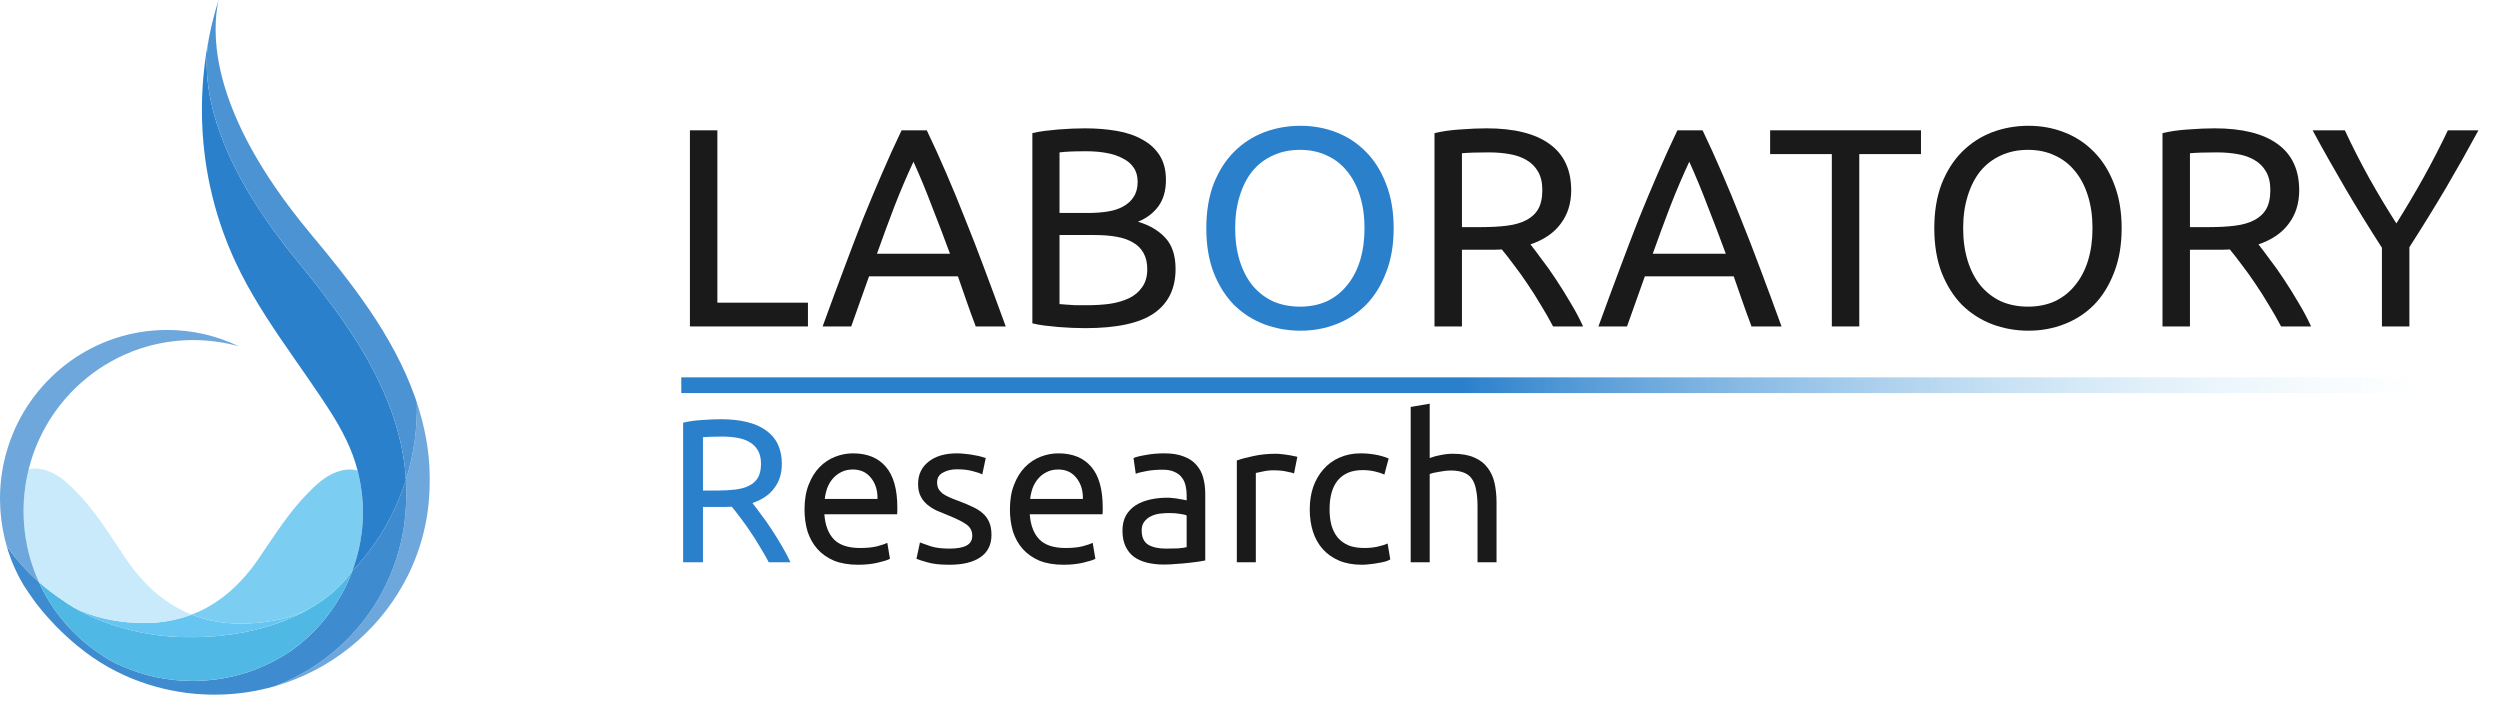
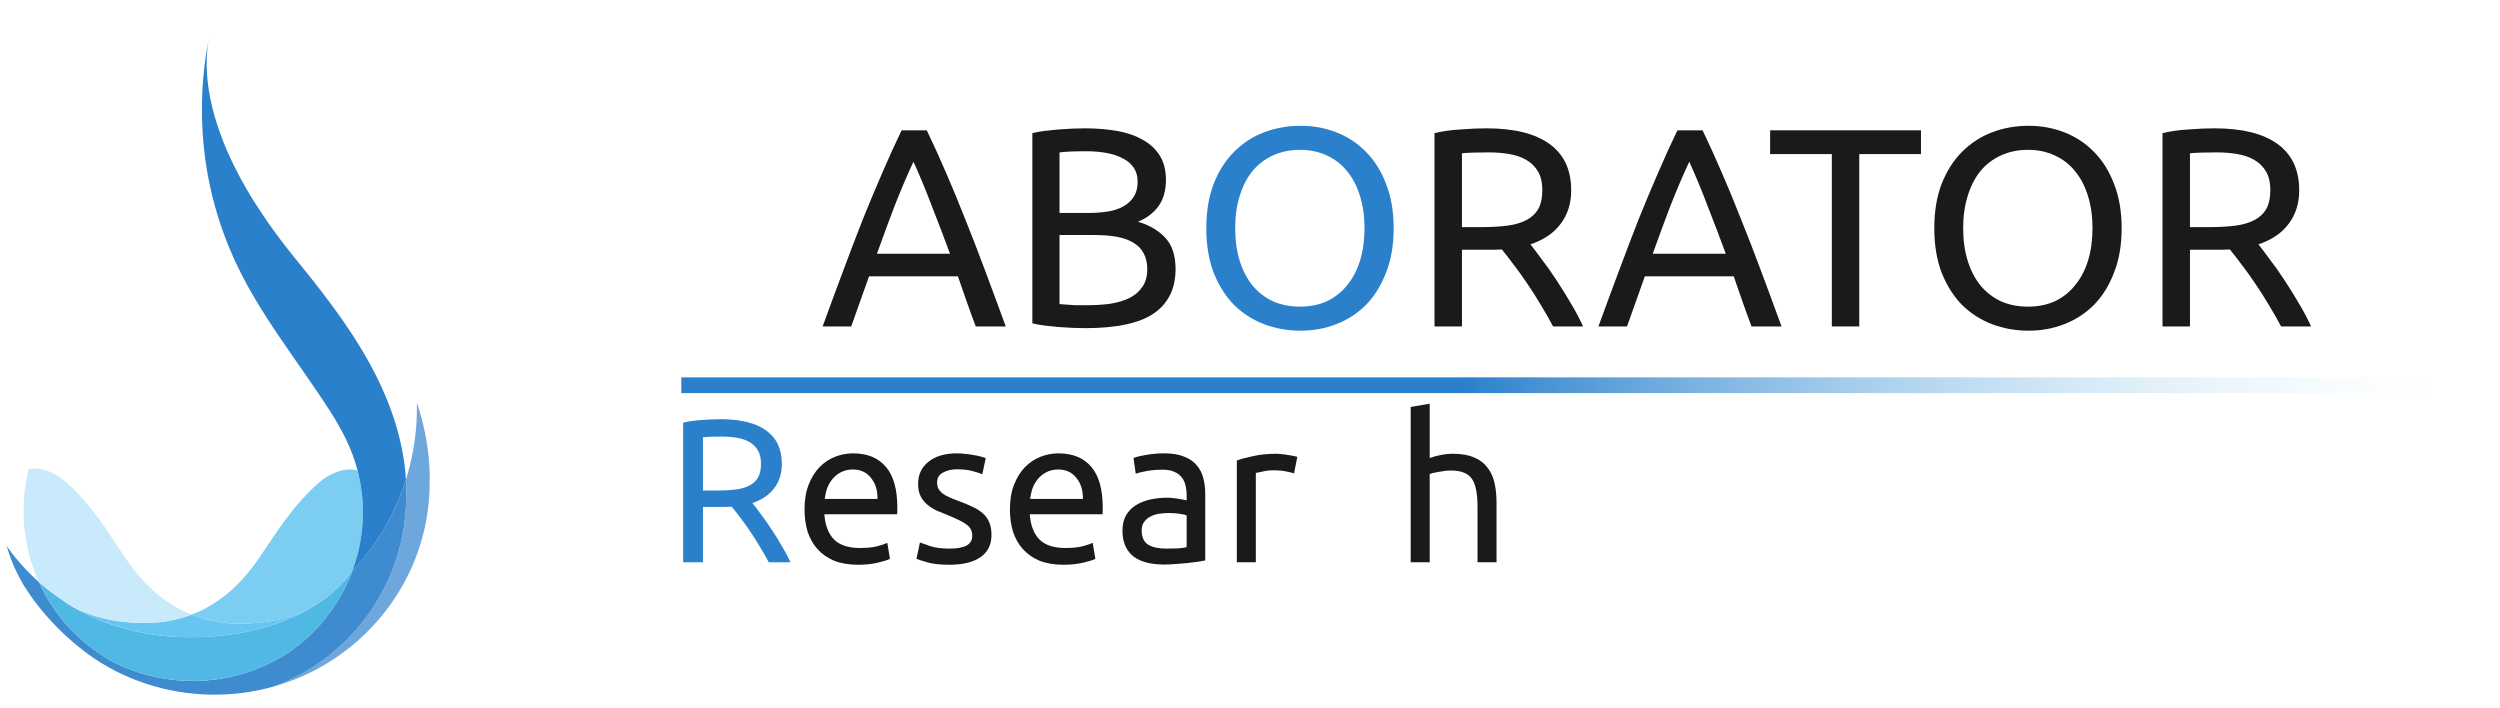
<svg xmlns="http://www.w3.org/2000/svg" width="159" height="45" viewBox="0 0 159 45" fill="none">
  <g clip-path="url(#clip0)">
    <path d="M27.326 30.628C27.328 30.645 27.328 30.662 27.328 30.679C27.328 30.724 27.328 30.769 27.325 30.814C27.326 30.821 27.326 30.829 27.325 30.837C27.305 32.842 26.831 34.818 25.937 36.614C24.343 39.805 21.563 42.246 18.191 43.417L18.097 43.448C17.882 43.521 17.666 43.589 17.446 43.65C19.891 42.737 22.002 41.105 23.499 38.969C24.996 36.833 25.81 34.293 25.832 31.686C25.834 31.679 25.834 31.671 25.832 31.664C25.835 31.621 25.835 31.578 25.835 31.535C25.835 31.519 25.835 31.503 25.834 31.486C25.834 31.478 25.834 31.47 25.834 31.462C25.836 31.366 25.838 31.273 25.837 31.178C25.836 31.049 25.832 30.921 25.828 30.791C25.824 30.699 25.821 30.607 25.815 30.515V30.513C26.314 28.926 26.55 27.268 26.513 25.605C26.755 26.331 26.947 27.072 27.088 27.823C27.242 28.642 27.323 29.472 27.33 30.305C27.331 30.405 27.329 30.502 27.326 30.602C27.327 30.611 27.327 30.619 27.326 30.628Z" fill="#6EA7DC" />
    <path d="M25.833 31.486C25.834 31.504 25.834 31.52 25.834 31.536C25.834 31.578 25.834 31.622 25.832 31.665C25.833 31.672 25.833 31.679 25.832 31.686C25.809 34.294 24.996 36.833 23.499 38.969C22.002 41.105 19.891 42.738 17.446 43.651C16.387 43.952 15.295 44.127 14.194 44.17C14.193 44.17 14.193 44.171 14.192 44.17C14.009 44.177 13.824 44.18 13.64 44.18C13.548 44.18 13.455 44.179 13.363 44.178C12.053 44.152 10.754 43.942 9.503 43.553C8.051 43.105 6.687 42.413 5.469 41.505C5.299 41.378 5.132 41.247 4.968 41.112C4.967 41.112 4.967 41.112 4.967 41.112C4.967 41.112 4.966 41.112 4.966 41.111C4.002 40.325 3.129 39.434 2.364 38.454C2.351 38.439 2.339 38.424 2.328 38.409C2.311 38.387 2.295 38.365 2.278 38.343C2.228 38.278 2.18 38.212 2.131 38.146C1.912 37.841 1.709 37.53 1.5 37.216C1.42 37.083 1.345 36.947 1.271 36.81C1.27 36.809 1.27 36.806 1.269 36.805C1.047 36.392 0.853 35.964 0.689 35.525C0.59 35.261 0.499 34.991 0.421 34.716C1.01 35.562 1.698 36.335 2.472 37.017C2.534 37.154 2.599 37.29 2.667 37.424C2.707 37.505 2.749 37.584 2.793 37.663C2.824 37.722 2.856 37.779 2.888 37.837C2.932 37.916 2.978 37.995 3.024 38.074C3.07 38.152 3.117 38.229 3.165 38.306C3.238 38.423 3.314 38.539 3.393 38.653C3.424 38.7 3.456 38.746 3.488 38.792C3.517 38.833 3.546 38.873 3.577 38.913C3.613 38.964 3.649 39.014 3.687 39.064C3.702 39.086 3.72 39.106 3.736 39.128C3.796 39.208 3.858 39.286 3.92 39.363L3.921 39.364C3.99 39.449 4.06 39.534 4.131 39.617C4.152 39.64 4.173 39.664 4.195 39.688C4.786 40.364 5.459 40.964 6.198 41.474C6.218 41.488 6.237 41.502 6.258 41.516C6.264 41.52 6.269 41.524 6.275 41.527C6.502 41.687 6.735 41.841 6.974 41.986C7.228 42.123 7.488 42.25 7.756 42.367C9.172 42.99 10.703 43.31 12.251 43.307C12.324 43.307 12.398 43.306 12.471 43.305C12.525 43.304 12.58 43.303 12.633 43.3C12.688 43.299 12.742 43.297 12.797 43.293C12.857 43.291 12.918 43.286 12.977 43.283L13.172 43.269C13.366 43.254 13.559 43.233 13.75 43.207C13.791 43.201 13.831 43.197 13.871 43.191C13.959 43.178 14.045 43.165 14.131 43.15C14.194 43.139 14.258 43.128 14.32 43.116C14.382 43.105 14.445 43.092 14.507 43.08C14.554 43.07 14.602 43.06 14.648 43.05C14.697 43.039 14.745 43.029 14.794 43.016C14.822 43.011 14.851 43.004 14.88 42.997C15.002 42.967 15.124 42.936 15.245 42.903C15.365 42.869 15.486 42.834 15.606 42.796L15.758 42.748C15.825 42.724 15.893 42.702 15.961 42.677C16.02 42.657 16.078 42.636 16.137 42.614C16.196 42.592 16.253 42.571 16.311 42.548C16.368 42.525 16.427 42.502 16.484 42.479C16.653 42.409 16.821 42.335 16.987 42.258C16.989 42.257 16.991 42.256 16.993 42.255C17.104 42.202 17.216 42.148 17.325 42.091C17.379 42.064 17.434 42.035 17.489 42.006C17.807 41.836 18.118 41.651 18.416 41.453C18.473 41.415 18.528 41.377 18.585 41.338C18.586 41.337 18.587 41.337 18.588 41.335C19.866 40.411 20.926 39.219 21.695 37.844C21.755 37.739 21.812 37.632 21.867 37.526C21.899 37.467 21.929 37.407 21.959 37.347C22.021 37.226 22.079 37.103 22.135 36.977C22.232 36.761 22.323 36.542 22.403 36.319C23.97 34.67 25.137 32.685 25.815 30.516C25.82 30.608 25.824 30.7 25.827 30.791C25.832 30.921 25.835 31.05 25.837 31.179C25.838 31.274 25.835 31.367 25.833 31.462C25.834 31.47 25.834 31.479 25.833 31.486Z" fill="#3E8BD0" />
    <path d="M22.427 36.254L22.403 36.319C22.323 36.542 22.232 36.762 22.135 36.978C22.079 37.103 22.021 37.226 21.959 37.348C21.929 37.407 21.899 37.467 21.867 37.526C21.812 37.633 21.755 37.739 21.695 37.844C20.926 39.22 19.866 40.411 18.588 41.336C18.587 41.337 18.586 41.337 18.585 41.338C18.528 41.377 18.473 41.415 18.416 41.453C18.118 41.652 17.807 41.837 17.489 42.007C17.434 42.035 17.379 42.064 17.325 42.092C17.216 42.148 17.104 42.202 16.993 42.255C16.991 42.256 16.989 42.257 16.987 42.258C16.821 42.335 16.654 42.408 16.484 42.479C16.427 42.502 16.369 42.525 16.311 42.548C16.252 42.571 16.195 42.593 16.137 42.615C16.08 42.636 16.02 42.657 15.961 42.678C15.893 42.702 15.825 42.725 15.758 42.748L15.606 42.796C15.486 42.834 15.365 42.87 15.245 42.903C15.124 42.936 15.002 42.967 14.88 42.997C14.851 43.004 14.822 43.011 14.794 43.017C14.745 43.029 14.697 43.04 14.648 43.05C14.602 43.06 14.554 43.071 14.507 43.08C14.445 43.093 14.383 43.105 14.32 43.117C14.257 43.128 14.194 43.14 14.131 43.15C14.045 43.165 13.959 43.179 13.871 43.191C13.831 43.197 13.791 43.202 13.75 43.207C13.559 43.234 13.366 43.255 13.172 43.27L12.977 43.283C12.918 43.287 12.857 43.291 12.797 43.294C12.742 43.297 12.688 43.299 12.633 43.3C12.579 43.303 12.525 43.304 12.471 43.305C12.398 43.306 12.324 43.307 12.251 43.307C10.703 43.31 9.172 42.99 7.756 42.367C7.489 42.25 7.228 42.123 6.974 41.986C6.735 41.841 6.502 41.687 6.275 41.528C6.269 41.524 6.264 41.52 6.258 41.516C6.237 41.502 6.218 41.489 6.198 41.475C5.459 40.965 4.786 40.364 4.195 39.688C4.173 39.664 4.152 39.64 4.131 39.617C4.06 39.534 3.99 39.449 3.921 39.364L3.92 39.363C3.858 39.286 3.796 39.208 3.736 39.129C3.72 39.107 3.702 39.086 3.687 39.064C3.649 39.015 3.613 38.964 3.577 38.914C3.546 38.873 3.517 38.833 3.488 38.792C3.456 38.746 3.424 38.7 3.393 38.653C3.314 38.539 3.238 38.423 3.165 38.306C3.117 38.229 3.07 38.152 3.024 38.074C2.978 37.996 2.932 37.916 2.888 37.837C2.856 37.78 2.824 37.722 2.793 37.664C2.749 37.584 2.707 37.505 2.667 37.425C2.599 37.29 2.534 37.155 2.472 37.017C2.926 37.419 3.407 37.79 3.912 38.127C4.156 38.305 4.415 38.476 4.688 38.637C5.66 39.203 6.702 39.638 7.788 39.932C9.135 40.325 10.533 40.524 11.937 40.522C11.978 40.522 12.019 40.522 12.061 40.521C12.125 40.522 12.19 40.522 12.254 40.522C14.483 40.522 16.557 40.108 18.289 39.394C18.704 39.224 19.109 39.032 19.501 38.816C20.77 38.122 21.78 37.245 22.427 36.254Z" fill="#50B8E4" />
    <path d="M19.502 38.816C19.109 39.031 18.704 39.224 18.29 39.394C16.557 40.107 14.483 40.522 12.254 40.522C12.19 40.522 12.126 40.522 12.061 40.521C12.02 40.522 11.978 40.522 11.937 40.522C10.533 40.524 9.136 40.325 7.788 39.932C6.702 39.638 5.66 39.203 4.688 38.637C4.807 38.698 4.928 38.755 5.05 38.81C6.33 39.386 7.768 39.621 9.164 39.623C10.197 39.633 11.224 39.451 12.191 39.088C13.164 39.467 14.2 39.661 15.245 39.658C15.973 39.665 16.7 39.602 17.415 39.471C18.135 39.34 18.836 39.12 19.502 38.816Z" fill="#66C5F1" />
    <path d="M12.191 39.088C11.224 39.451 10.197 39.633 9.164 39.623C7.768 39.621 6.33 39.386 5.05 38.81C4.928 38.755 4.807 38.698 4.689 38.637C4.416 38.476 4.156 38.305 3.912 38.127C3.407 37.79 2.926 37.419 2.472 37.017C2.411 36.885 2.355 36.75 2.3 36.616C2.298 36.613 2.298 36.612 2.297 36.61C2.295 36.603 2.292 36.596 2.289 36.589C2.287 36.582 2.283 36.574 2.28 36.567C2.272 36.549 2.265 36.531 2.258 36.512C2.235 36.457 2.214 36.4 2.194 36.343C2.193 36.343 2.193 36.342 2.193 36.341C2.149 36.227 2.109 36.114 2.07 35.998C1.69 34.871 1.498 33.69 1.499 32.501C1.499 32.416 1.5 32.331 1.501 32.246C1.515 31.684 1.571 31.124 1.669 30.571C1.683 30.492 1.698 30.412 1.714 30.334C1.747 30.165 1.785 29.999 1.827 29.833C2.205 29.766 2.593 29.797 2.955 29.924C3.029 29.947 3.102 29.975 3.178 30.005C3.844 30.273 4.391 30.801 4.889 31.316C6.118 32.581 7.03 34.087 8.011 35.54C9.126 37.187 10.411 38.291 11.832 38.937C11.951 38.991 12.07 39.041 12.191 39.088Z" fill="#C9EAFB" />
-     <path d="M15.187 22.024C12.966 21.405 10.605 21.515 8.452 22.336C8.248 22.415 8.048 22.499 7.85 22.589C6.733 23.099 5.712 23.795 4.829 24.647C4.823 24.653 4.816 24.658 4.81 24.664L4.799 24.676C3.348 26.086 2.319 27.871 1.827 29.832C1.785 29.998 1.747 30.164 1.714 30.333C1.698 30.411 1.683 30.491 1.669 30.57C1.571 31.123 1.515 31.683 1.501 32.245C1.5 32.33 1.499 32.415 1.499 32.5C1.497 33.689 1.69 34.87 2.069 35.996C2.108 36.112 2.149 36.226 2.192 36.34C2.192 36.341 2.193 36.342 2.193 36.342C2.214 36.399 2.235 36.456 2.258 36.511C2.265 36.529 2.272 36.548 2.28 36.566C2.283 36.573 2.285 36.58 2.289 36.588C2.292 36.596 2.295 36.602 2.297 36.609C2.298 36.611 2.298 36.612 2.299 36.615C2.354 36.749 2.411 36.883 2.472 37.016C1.698 36.334 1.01 35.562 0.421 34.715C0.38 34.574 0.342 34.431 0.307 34.288C0.109 33.471 0.006 32.633 0.001 31.792C0.001 31.792 0.001 31.792 0.001 31.792C0 31.791 0 31.791 0 31.791C0 31.79 0 31.79 0.001 31.79C0.001 31.789 0.001 31.789 0.001 31.789C4.63027e-05 31.788 4.63027e-05 31.787 0.001 31.772C0 31.768 -0 31.764 4.63027e-05 31.76V31.716C-0.002 30.46 0.216 29.213 0.644 28.032C2.131 23.921 6.039 20.986 10.624 20.986C12.204 20.984 13.764 21.339 15.187 22.024Z" fill="#6DA7DC" />
    <path d="M23.09 32.575C23.09 32.682 23.087 32.787 23.083 32.893C23.081 32.945 23.079 32.995 23.077 33.046C23.076 33.061 23.076 33.076 23.075 33.09C23.071 33.158 23.066 33.227 23.062 33.295C23.052 33.443 23.038 33.589 23.022 33.735C23.016 33.782 23.011 33.829 23.004 33.877C22.98 34.075 22.949 34.273 22.913 34.468C22.892 34.591 22.867 34.713 22.84 34.834C22.834 34.865 22.827 34.895 22.82 34.925C22.787 35.073 22.75 35.218 22.711 35.363C22.709 35.375 22.705 35.387 22.701 35.399C22.683 35.465 22.664 35.532 22.644 35.598C22.62 35.682 22.595 35.765 22.568 35.846C22.525 35.983 22.478 36.118 22.428 36.253C21.78 37.244 20.771 38.121 19.502 38.815C18.836 39.118 18.136 39.339 17.416 39.47C16.7 39.601 15.973 39.664 15.245 39.657C14.2 39.66 13.165 39.466 12.191 39.087C12.322 39.038 12.454 38.984 12.582 38.926C14.009 38.291 15.302 37.197 16.429 35.559C17.421 34.113 18.345 32.614 19.584 31.358C20.086 30.848 20.636 30.324 21.304 30.061C21.38 30.031 21.455 30.005 21.529 29.982C21.919 29.846 22.341 29.825 22.743 29.921C22.745 29.927 22.747 29.934 22.749 29.941C22.751 29.944 22.752 29.948 22.752 29.952C22.765 29.999 22.777 30.047 22.787 30.095C22.793 30.114 22.796 30.133 22.801 30.151C22.987 30.946 23.084 31.759 23.09 32.575Z" fill="#7BCEF2" />
    <path d="M25.815 30.513V30.515C25.137 32.684 23.969 34.67 22.403 36.318L22.427 36.253C22.477 36.118 22.524 35.983 22.568 35.846C22.594 35.764 22.619 35.682 22.643 35.598C22.663 35.532 22.683 35.466 22.7 35.399C22.704 35.388 22.708 35.376 22.71 35.364C22.75 35.219 22.786 35.073 22.82 34.926C22.826 34.895 22.833 34.865 22.839 34.834C22.867 34.713 22.891 34.591 22.913 34.468C22.948 34.273 22.979 34.075 23.004 33.877C23.011 33.83 23.015 33.782 23.021 33.735C23.037 33.59 23.051 33.444 23.061 33.295C23.066 33.228 23.07 33.159 23.074 33.09C23.075 33.076 23.075 33.061 23.076 33.046C23.078 32.995 23.081 32.945 23.082 32.893C23.086 32.788 23.089 32.682 23.089 32.575C23.083 31.759 22.986 30.946 22.8 30.152C22.795 30.133 22.792 30.114 22.786 30.096C22.776 30.047 22.764 29.999 22.752 29.952C22.752 29.948 22.75 29.945 22.748 29.942C22.746 29.935 22.745 29.928 22.742 29.921C22.395 28.565 21.753 27.349 21.015 26.184C21.015 26.183 21.015 26.182 21.014 26.182C20.668 25.634 20.301 25.098 19.935 24.562C19.808 24.377 19.682 24.192 19.555 24.008C18.376 22.3 17.165 20.623 16.122 18.837C15.84 18.357 15.571 17.868 15.319 17.367C15.195 17.125 15.076 16.879 14.961 16.632C14.811 16.306 14.67 15.981 14.538 15.658C14.5 15.565 14.463 15.473 14.427 15.38C13.834 13.875 13.405 12.312 13.144 10.716C13.022 9.975 12.942 9.253 12.895 8.554C12.89 8.486 12.885 8.418 12.882 8.35C12.881 8.349 12.881 8.348 12.881 8.346C12.881 8.345 12.881 8.343 12.882 8.342C12.869 8.114 12.859 7.888 12.852 7.664C12.85 7.588 12.847 7.514 12.846 7.439C12.839 7.071 12.841 6.711 12.85 6.359C12.853 6.215 12.859 6.073 12.865 5.932C12.87 5.79 12.878 5.651 12.888 5.513V5.512C12.893 5.421 12.899 5.332 12.906 5.242C12.912 5.164 12.919 5.086 12.924 5.009C12.941 4.816 12.959 4.628 12.98 4.44C12.99 4.347 13 4.254 13.011 4.163C13.021 4.073 13.034 3.98 13.045 3.89C13.065 3.746 13.084 3.605 13.105 3.465C13.119 3.374 13.134 3.284 13.148 3.195C13.19 2.936 13.235 2.686 13.282 2.443C13.181 3.006 13.136 3.576 13.145 4.147C13.145 4.183 13.146 4.219 13.148 4.255C13.148 4.286 13.149 4.318 13.15 4.351C13.152 4.446 13.157 4.544 13.164 4.644C13.167 4.696 13.171 4.749 13.174 4.804C13.178 4.85 13.181 4.895 13.185 4.942C13.19 4.989 13.194 5.035 13.198 5.083C13.213 5.224 13.23 5.37 13.25 5.519C13.257 5.567 13.264 5.617 13.272 5.666C13.273 5.675 13.274 5.684 13.276 5.693C13.289 5.783 13.305 5.876 13.321 5.971C13.331 6.022 13.34 6.074 13.35 6.127C13.358 6.171 13.366 6.215 13.375 6.26C13.409 6.427 13.445 6.597 13.488 6.773C13.498 6.82 13.511 6.868 13.523 6.917C13.584 7.159 13.653 7.408 13.731 7.664C13.745 7.711 13.759 7.758 13.774 7.807C13.906 8.224 14.061 8.66 14.245 9.114C14.264 9.165 14.286 9.217 14.307 9.268C14.543 9.837 14.821 10.434 15.149 11.059C15.179 11.116 15.209 11.172 15.239 11.229C15.267 11.282 15.295 11.334 15.324 11.387C15.405 11.537 15.49 11.689 15.578 11.842C15.616 11.91 15.656 11.979 15.695 12.048C15.784 12.198 15.875 12.351 15.97 12.506C16.012 12.575 16.054 12.645 16.099 12.716C16.39 13.186 16.709 13.669 17.055 14.166C17.166 14.327 17.281 14.488 17.4 14.651C17.585 14.907 17.778 15.166 17.978 15.429C18.041 15.509 18.103 15.591 18.167 15.672C18.233 15.759 18.3 15.845 18.369 15.931C18.439 16.017 18.506 16.105 18.576 16.192C18.647 16.279 18.717 16.366 18.789 16.455C18.961 16.665 19.132 16.875 19.302 17.088C19.473 17.301 19.644 17.512 19.813 17.727C19.813 17.727 19.814 17.727 19.814 17.727C19.814 17.727 19.814 17.728 19.814 17.728C19.814 17.728 19.815 17.728 19.815 17.728C19.815 17.729 19.815 17.729 19.815 17.729L20.007 17.973C20.129 18.128 20.25 18.284 20.372 18.44C20.633 18.779 20.892 19.121 21.146 19.468C21.207 19.551 21.269 19.635 21.33 19.72C21.391 19.805 21.453 19.89 21.514 19.975C21.575 20.06 21.635 20.145 21.695 20.23C21.935 20.573 22.17 20.919 22.399 21.268C22.451 21.351 22.506 21.433 22.558 21.516C22.73 21.785 22.899 22.056 23.061 22.331C23.115 22.42 23.168 22.511 23.22 22.601C23.27 22.688 23.32 22.774 23.368 22.862C23.372 22.867 23.375 22.872 23.377 22.878C23.419 22.95 23.459 23.023 23.499 23.096C23.517 23.127 23.534 23.158 23.55 23.189C23.588 23.257 23.625 23.326 23.66 23.395C23.818 23.69 23.97 23.99 24.113 24.293C24.162 24.393 24.209 24.493 24.255 24.594C24.294 24.678 24.332 24.763 24.369 24.848C24.393 24.902 24.417 24.956 24.44 25.01C24.477 25.094 24.513 25.178 24.547 25.263C24.582 25.348 24.617 25.431 24.651 25.516C24.675 25.576 24.699 25.636 24.722 25.697C24.76 25.795 24.798 25.893 24.834 25.991C24.869 26.09 24.906 26.189 24.941 26.288C24.976 26.39 25.012 26.494 25.045 26.597C25.078 26.7 25.113 26.804 25.144 26.908C25.176 27.011 25.207 27.114 25.236 27.217C25.239 27.222 25.24 27.228 25.241 27.233C25.267 27.323 25.292 27.413 25.315 27.503C25.323 27.531 25.331 27.559 25.337 27.585C25.357 27.655 25.375 27.726 25.392 27.796C25.404 27.841 25.414 27.886 25.425 27.931C25.439 27.984 25.45 28.037 25.463 28.089C25.474 28.14 25.486 28.189 25.496 28.24C25.508 28.287 25.517 28.334 25.526 28.381C25.542 28.453 25.556 28.525 25.57 28.596C25.57 28.597 25.57 28.597 25.571 28.598C25.571 28.598 25.571 28.599 25.571 28.599V28.601C25.586 28.67 25.598 28.739 25.611 28.808C25.629 28.906 25.647 29.005 25.662 29.104C25.677 29.203 25.693 29.303 25.706 29.401C25.718 29.488 25.73 29.575 25.74 29.661C25.743 29.689 25.747 29.718 25.749 29.745C25.758 29.817 25.765 29.889 25.772 29.96C25.777 30.011 25.781 30.062 25.786 30.113C25.792 30.175 25.796 30.238 25.801 30.3C25.807 30.371 25.811 30.441 25.815 30.513Z" fill="#2B80CC" />
-     <path d="M25.815 30.513C25.812 30.442 25.807 30.372 25.801 30.3C25.797 30.238 25.792 30.175 25.786 30.113C25.782 30.063 25.777 30.011 25.773 29.96C25.766 29.889 25.759 29.818 25.75 29.746C25.747 29.718 25.744 29.689 25.74 29.662C25.73 29.576 25.718 29.488 25.707 29.402C25.693 29.303 25.678 29.204 25.662 29.104C25.646 29.005 25.63 28.907 25.612 28.808C25.599 28.739 25.586 28.67 25.571 28.601V28.6C25.571 28.599 25.571 28.599 25.571 28.598C25.571 28.598 25.571 28.597 25.57 28.597C25.556 28.525 25.543 28.453 25.526 28.382C25.517 28.335 25.508 28.288 25.497 28.24C25.486 28.19 25.475 28.14 25.463 28.09C25.451 28.037 25.439 27.984 25.425 27.931C25.415 27.887 25.404 27.842 25.393 27.797C25.376 27.727 25.357 27.656 25.338 27.585C25.332 27.559 25.324 27.532 25.316 27.504C25.293 27.413 25.268 27.323 25.241 27.234C25.241 27.228 25.239 27.223 25.237 27.218C25.208 27.114 25.177 27.011 25.145 26.909C25.113 26.804 25.08 26.701 25.046 26.597C25.011 26.494 24.977 26.391 24.941 26.288C24.907 26.189 24.871 26.091 24.834 25.992C24.798 25.893 24.76 25.795 24.723 25.698C24.7 25.637 24.675 25.576 24.651 25.516C24.618 25.431 24.583 25.347 24.548 25.263C24.512 25.18 24.477 25.095 24.441 25.011C24.418 24.957 24.393 24.903 24.369 24.849C24.333 24.764 24.295 24.679 24.256 24.595C24.209 24.494 24.162 24.394 24.114 24.294C23.97 23.99 23.818 23.691 23.661 23.395C23.625 23.326 23.588 23.257 23.55 23.19C23.534 23.159 23.517 23.128 23.5 23.096C23.46 23.023 23.419 22.951 23.378 22.878C23.375 22.872 23.372 22.867 23.369 22.862C23.32 22.775 23.271 22.689 23.22 22.601C23.169 22.512 23.116 22.421 23.062 22.331C22.899 22.057 22.73 21.785 22.559 21.517C22.506 21.434 22.452 21.351 22.399 21.268C22.171 20.919 21.937 20.573 21.695 20.231C21.637 20.146 21.577 20.061 21.515 19.976C21.455 19.891 21.394 19.806 21.331 19.721C21.271 19.636 21.209 19.552 21.146 19.468C20.892 19.121 20.634 18.78 20.372 18.441C20.25 18.285 20.13 18.128 20.008 17.973L19.816 17.73C19.816 17.729 19.816 17.729 19.815 17.729C19.815 17.729 19.815 17.729 19.815 17.729C19.815 17.728 19.814 17.728 19.814 17.728C19.814 17.727 19.814 17.727 19.814 17.727C19.645 17.512 19.474 17.3 19.303 17.089C19.133 16.876 18.961 16.666 18.79 16.456C18.717 16.367 18.647 16.28 18.577 16.192C18.507 16.105 18.438 16.018 18.37 15.931C18.302 15.845 18.233 15.759 18.168 15.673C18.103 15.591 18.041 15.51 17.979 15.43C17.779 15.166 17.585 14.908 17.4 14.652C17.283 14.488 17.168 14.327 17.055 14.167C16.708 13.669 16.389 13.186 16.099 12.717C16.055 12.646 16.012 12.575 15.971 12.507C15.875 12.351 15.784 12.199 15.696 12.048C15.657 11.979 15.616 11.91 15.579 11.842C15.491 11.689 15.406 11.537 15.324 11.387C15.296 11.335 15.268 11.283 15.239 11.23C15.209 11.172 15.179 11.116 15.149 11.06C14.822 10.435 14.543 9.837 14.307 9.269C14.287 9.217 14.265 9.165 14.245 9.115C14.061 8.661 13.906 8.224 13.775 7.807C13.76 7.759 13.745 7.712 13.731 7.665C13.653 7.409 13.584 7.16 13.523 6.918C13.512 6.869 13.499 6.82 13.489 6.773C13.446 6.597 13.409 6.427 13.376 6.261C13.367 6.216 13.359 6.171 13.351 6.127C13.34 6.075 13.331 6.023 13.322 5.971C13.306 5.877 13.29 5.784 13.277 5.693C13.275 5.684 13.273 5.676 13.272 5.667C13.264 5.617 13.257 5.568 13.251 5.52C13.231 5.37 13.214 5.224 13.199 5.083C13.194 5.036 13.19 4.989 13.186 4.943C13.183 4.897 13.178 4.851 13.175 4.805C13.171 4.75 13.168 4.697 13.164 4.644C13.157 4.544 13.153 4.446 13.15 4.351C13.149 4.319 13.148 4.287 13.148 4.256C13.147 4.219 13.146 4.183 13.146 4.148C13.136 3.577 13.182 3.006 13.283 2.444C13.295 2.376 13.308 2.309 13.322 2.245C13.476 1.487 13.67 0.738 13.902 0C13.454 2.065 13.498 6.04 17.459 11.846C18.116 12.809 18.881 13.822 19.769 14.886C22.376 18.008 24.98 21.314 26.368 25.184C26.419 25.324 26.467 25.465 26.513 25.606C26.55 27.269 26.314 28.926 25.815 30.513Z" fill="#4B93D2" />
  </g>
-   <path d="M51.385 19.25V20.762H43.879V8.288H45.625V19.25H51.385Z" fill="#1A1A1A" />
  <path d="M62.057 20.762C61.853 20.222 61.661 19.694 61.481 19.178C61.301 18.65 61.115 18.116 60.923 17.576H55.271L54.137 20.762H52.319C52.799 19.442 53.249 18.224 53.669 17.108C54.089 15.98 54.497 14.912 54.893 13.904C55.301 12.896 55.703 11.936 56.099 11.024C56.495 10.1 56.909 9.188 57.341 8.288H58.943C59.375 9.188 59.789 10.1 60.185 11.024C60.581 11.936 60.977 12.896 61.373 13.904C61.781 14.912 62.195 15.98 62.615 17.108C63.035 18.224 63.485 19.442 63.965 20.762H62.057ZM60.419 16.136C60.035 15.092 59.651 14.084 59.267 13.112C58.895 12.128 58.505 11.186 58.097 10.286C57.677 11.186 57.275 12.128 56.891 13.112C56.519 14.084 56.147 15.092 55.775 16.136H60.419Z" fill="#1A1A1A" />
  <path d="M69.024 20.87C68.772 20.87 68.496 20.864 68.196 20.852C67.908 20.84 67.614 20.822 67.314 20.798C67.026 20.774 66.738 20.744 66.45 20.708C66.162 20.672 65.898 20.624 65.658 20.564V8.468C65.898 8.408 66.162 8.36 66.45 8.324C66.738 8.288 67.026 8.258 67.314 8.234C67.614 8.21 67.908 8.192 68.196 8.18C68.484 8.168 68.754 8.162 69.006 8.162C69.726 8.162 70.398 8.216 71.022 8.324C71.658 8.432 72.204 8.618 72.66 8.882C73.128 9.134 73.494 9.47 73.758 9.89C74.022 10.31 74.154 10.826 74.154 11.438C74.154 12.122 73.992 12.686 73.668 13.13C73.344 13.562 72.912 13.886 72.372 14.102C73.104 14.318 73.686 14.66 74.118 15.128C74.55 15.596 74.766 16.256 74.766 17.108C74.766 18.356 74.304 19.298 73.38 19.934C72.468 20.558 71.016 20.87 69.024 20.87ZM67.386 14.948V19.34C67.518 19.352 67.674 19.364 67.854 19.376C68.01 19.388 68.19 19.4 68.394 19.412C68.61 19.412 68.856 19.412 69.132 19.412C69.648 19.412 70.134 19.382 70.59 19.322C71.058 19.25 71.466 19.13 71.814 18.962C72.162 18.794 72.438 18.56 72.642 18.26C72.858 17.96 72.966 17.582 72.966 17.126C72.966 16.718 72.888 16.376 72.732 16.1C72.576 15.812 72.348 15.584 72.048 15.416C71.76 15.248 71.412 15.128 71.004 15.056C70.596 14.984 70.14 14.948 69.636 14.948H67.386ZM67.386 13.544H69.222C69.654 13.544 70.062 13.514 70.446 13.454C70.83 13.394 71.16 13.286 71.436 13.13C71.724 12.974 71.946 12.77 72.102 12.518C72.27 12.266 72.354 11.948 72.354 11.564C72.354 11.204 72.27 10.904 72.102 10.664C71.934 10.412 71.7 10.214 71.4 10.07C71.112 9.914 70.77 9.8 70.374 9.728C69.978 9.656 69.558 9.62 69.114 9.62C68.67 9.62 68.322 9.626 68.07 9.638C67.818 9.65 67.59 9.668 67.386 9.692V13.544Z" fill="#1A1A1A" />
  <path d="M97.336 15.542C97.528 15.782 97.768 16.1 98.056 16.496C98.356 16.88 98.662 17.312 98.974 17.792C99.286 18.26 99.592 18.752 99.892 19.268C100.204 19.784 100.468 20.282 100.684 20.762H98.776C98.536 20.306 98.272 19.844 97.984 19.376C97.708 18.908 97.426 18.464 97.138 18.044C96.85 17.612 96.562 17.21 96.274 16.838C95.998 16.466 95.746 16.142 95.518 15.866C95.362 15.878 95.2 15.884 95.032 15.884C94.876 15.884 94.714 15.884 94.546 15.884H92.98V20.762H91.234V8.468C91.726 8.348 92.272 8.27 92.872 8.234C93.484 8.186 94.042 8.162 94.546 8.162C96.298 8.162 97.63 8.492 98.542 9.152C99.466 9.812 99.928 10.796 99.928 12.104C99.928 12.932 99.706 13.64 99.262 14.228C98.83 14.816 98.188 15.254 97.336 15.542ZM94.69 9.692C93.946 9.692 93.376 9.71 92.98 9.746V14.444H94.222C94.822 14.444 95.362 14.414 95.842 14.354C96.322 14.294 96.724 14.18 97.048 14.012C97.384 13.844 97.642 13.61 97.822 13.31C98.002 12.998 98.092 12.59 98.092 12.086C98.092 11.618 98.002 11.228 97.822 10.916C97.642 10.604 97.396 10.358 97.084 10.178C96.784 9.998 96.424 9.872 96.004 9.8C95.596 9.728 95.158 9.692 94.69 9.692Z" fill="#1A1A1A" />
  <path d="M111.398 20.762C111.194 20.222 111.002 19.694 110.822 19.178C110.642 18.65 110.456 18.116 110.264 17.576H104.612L103.478 20.762H101.66C102.14 19.442 102.59 18.224 103.01 17.108C103.43 15.98 103.838 14.912 104.234 13.904C104.642 12.896 105.044 11.936 105.44 11.024C105.836 10.1 106.25 9.188 106.682 8.288H108.284C108.716 9.188 109.13 10.1 109.526 11.024C109.922 11.936 110.318 12.896 110.714 13.904C111.122 14.912 111.536 15.98 111.956 17.108C112.376 18.224 112.826 19.442 113.306 20.762H111.398ZM109.76 16.136C109.376 15.092 108.992 14.084 108.608 13.112C108.236 12.128 107.846 11.186 107.438 10.286C107.018 11.186 106.616 12.128 106.232 13.112C105.86 14.084 105.488 15.092 105.116 16.136H109.76Z" fill="#1A1A1A" />
  <path d="M122.174 8.288V9.8H118.25V20.762H116.504V9.8H112.58V8.288H122.174Z" fill="#1A1A1A" />
  <path d="M123.021 14.516C123.021 13.448 123.177 12.506 123.489 11.69C123.813 10.874 124.245 10.196 124.785 9.656C125.337 9.104 125.973 8.69 126.693 8.414C127.425 8.138 128.199 8 129.015 8C129.819 8 130.575 8.138 131.283 8.414C132.003 8.69 132.633 9.104 133.173 9.656C133.713 10.196 134.139 10.874 134.451 11.69C134.775 12.506 134.937 13.448 134.937 14.516C134.937 15.584 134.775 16.526 134.451 17.342C134.139 18.158 133.713 18.842 133.173 19.394C132.633 19.934 132.003 20.342 131.283 20.618C130.575 20.894 129.819 21.032 129.015 21.032C128.199 21.032 127.425 20.894 126.693 20.618C125.973 20.342 125.337 19.934 124.785 19.394C124.245 18.842 123.813 18.158 123.489 17.342C123.177 16.526 123.021 15.584 123.021 14.516ZM124.857 14.516C124.857 15.272 124.953 15.962 125.145 16.586C125.337 17.198 125.607 17.72 125.955 18.152C126.315 18.584 126.747 18.92 127.251 19.16C127.767 19.388 128.343 19.502 128.979 19.502C129.615 19.502 130.185 19.388 130.689 19.16C131.193 18.92 131.619 18.584 131.967 18.152C132.327 17.72 132.603 17.198 132.795 16.586C132.987 15.962 133.083 15.272 133.083 14.516C133.083 13.76 132.987 13.076 132.795 12.464C132.603 11.84 132.327 11.312 131.967 10.88C131.619 10.448 131.193 10.118 130.689 9.89C130.185 9.65 129.615 9.53 128.979 9.53C128.343 9.53 127.767 9.65 127.251 9.89C126.747 10.118 126.315 10.448 125.955 10.88C125.607 11.312 125.337 11.84 125.145 12.464C124.953 13.076 124.857 13.76 124.857 14.516Z" fill="#1A1A1A" />
  <path d="M143.637 15.542C143.829 15.782 144.069 16.1 144.357 16.496C144.657 16.88 144.963 17.312 145.275 17.792C145.587 18.26 145.893 18.752 146.193 19.268C146.505 19.784 146.769 20.282 146.985 20.762H145.077C144.837 20.306 144.573 19.844 144.285 19.376C144.009 18.908 143.727 18.464 143.439 18.044C143.151 17.612 142.863 17.21 142.575 16.838C142.299 16.466 142.047 16.142 141.819 15.866C141.663 15.878 141.501 15.884 141.333 15.884C141.177 15.884 141.015 15.884 140.847 15.884H139.281V20.762H137.535V8.468C138.027 8.348 138.573 8.27 139.173 8.234C139.785 8.186 140.343 8.162 140.847 8.162C142.599 8.162 143.931 8.492 144.843 9.152C145.767 9.812 146.229 10.796 146.229 12.104C146.229 12.932 146.007 13.64 145.563 14.228C145.131 14.816 144.489 15.254 143.637 15.542ZM140.991 9.692C140.247 9.692 139.677 9.71 139.281 9.746V14.444H140.523C141.123 14.444 141.663 14.414 142.143 14.354C142.623 14.294 143.025 14.18 143.349 14.012C143.685 13.844 143.943 13.61 144.123 13.31C144.303 12.998 144.393 12.59 144.393 12.086C144.393 11.618 144.303 11.228 144.123 10.916C143.943 10.604 143.697 10.358 143.385 10.178C143.085 9.998 142.725 9.872 142.305 9.8C141.897 9.728 141.459 9.692 140.991 9.692Z" fill="#1A1A1A" />
-   <path d="M151.491 20.762V15.758C150.663 14.474 149.883 13.208 149.151 11.96C148.419 10.712 147.729 9.488 147.081 8.288H149.133C149.589 9.272 150.099 10.274 150.663 11.294C151.227 12.302 151.809 13.274 152.409 14.21C152.997 13.274 153.573 12.302 154.137 11.294C154.701 10.274 155.217 9.272 155.685 8.288H157.629C156.981 9.488 156.291 10.712 155.559 11.96C154.827 13.196 154.053 14.45 153.237 15.722V20.762H151.491Z" fill="#1A1A1A" />
  <path d="M51.168 32.395C51.168 31.797 51.255 31.277 51.428 30.835C51.601 30.384 51.831 30.012 52.117 29.717C52.403 29.422 52.732 29.201 53.105 29.054C53.478 28.907 53.859 28.833 54.249 28.833C55.159 28.833 55.857 29.119 56.342 29.691C56.827 30.254 57.07 31.116 57.07 32.278C57.07 32.33 57.07 32.399 57.07 32.486C57.07 32.564 57.066 32.638 57.057 32.707H52.429C52.481 33.409 52.685 33.942 53.04 34.306C53.395 34.67 53.95 34.852 54.704 34.852C55.129 34.852 55.484 34.817 55.77 34.748C56.065 34.67 56.286 34.596 56.433 34.527L56.602 35.541C56.455 35.619 56.195 35.701 55.822 35.788C55.458 35.874 55.042 35.918 54.574 35.918C53.985 35.918 53.473 35.831 53.04 35.658C52.615 35.476 52.264 35.229 51.987 34.917C51.71 34.605 51.502 34.236 51.363 33.812C51.233 33.379 51.168 32.906 51.168 32.395ZM55.809 31.732C55.818 31.186 55.679 30.739 55.393 30.393C55.116 30.038 54.73 29.86 54.236 29.86C53.959 29.86 53.712 29.916 53.495 30.029C53.287 30.133 53.109 30.271 52.962 30.445C52.815 30.618 52.698 30.817 52.611 31.043C52.533 31.268 52.481 31.498 52.455 31.732H55.809Z" fill="#1A1A1A" />
  <path d="M60.38 34.891C60.874 34.891 61.238 34.826 61.472 34.696C61.714 34.566 61.836 34.358 61.836 34.072C61.836 33.777 61.719 33.543 61.485 33.37C61.251 33.197 60.865 33.002 60.328 32.785C60.068 32.681 59.816 32.577 59.574 32.473C59.34 32.36 59.136 32.23 58.963 32.083C58.789 31.936 58.651 31.758 58.547 31.55C58.443 31.342 58.391 31.086 58.391 30.783C58.391 30.185 58.612 29.712 59.054 29.366C59.496 29.011 60.098 28.833 60.861 28.833C61.051 28.833 61.242 28.846 61.433 28.872C61.623 28.889 61.801 28.915 61.966 28.95C62.13 28.976 62.273 29.006 62.395 29.041C62.525 29.076 62.624 29.106 62.694 29.132L62.473 30.172C62.343 30.102 62.139 30.033 61.862 29.964C61.584 29.886 61.251 29.847 60.861 29.847C60.523 29.847 60.228 29.916 59.977 30.055C59.725 30.185 59.6 30.393 59.6 30.679C59.6 30.826 59.626 30.956 59.678 31.069C59.738 31.181 59.825 31.285 59.938 31.381C60.059 31.468 60.206 31.55 60.38 31.628C60.553 31.706 60.761 31.788 61.004 31.875C61.324 31.996 61.61 32.117 61.862 32.239C62.113 32.352 62.325 32.486 62.499 32.642C62.681 32.798 62.819 32.989 62.915 33.214C63.01 33.431 63.058 33.699 63.058 34.02C63.058 34.644 62.824 35.116 62.356 35.437C61.896 35.758 61.238 35.918 60.38 35.918C59.782 35.918 59.314 35.866 58.976 35.762C58.638 35.666 58.408 35.593 58.287 35.541L58.508 34.501C58.646 34.553 58.867 34.631 59.171 34.735C59.474 34.839 59.877 34.891 60.38 34.891Z" fill="#1A1A1A" />
  <path d="M64.231 32.395C64.231 31.797 64.318 31.277 64.492 30.835C64.665 30.384 64.894 30.012 65.18 29.717C65.466 29.422 65.796 29.201 66.168 29.054C66.541 28.907 66.922 28.833 67.312 28.833C68.222 28.833 68.92 29.119 69.406 29.691C69.891 30.254 70.133 31.116 70.133 32.278C70.133 32.33 70.133 32.399 70.133 32.486C70.133 32.564 70.129 32.638 70.121 32.707H65.493C65.544 33.409 65.748 33.942 66.103 34.306C66.459 34.67 67.013 34.852 67.767 34.852C68.192 34.852 68.547 34.817 68.834 34.748C69.128 34.67 69.349 34.596 69.496 34.527L69.665 35.541C69.518 35.619 69.258 35.701 68.885 35.788C68.522 35.874 68.106 35.918 67.638 35.918C67.048 35.918 66.537 35.831 66.103 35.658C65.679 35.476 65.328 35.229 65.05 34.917C64.773 34.605 64.565 34.236 64.427 33.812C64.296 33.379 64.231 32.906 64.231 32.395ZM68.873 31.732C68.881 31.186 68.743 30.739 68.457 30.393C68.179 30.038 67.793 29.86 67.299 29.86C67.022 29.86 66.775 29.916 66.558 30.029C66.35 30.133 66.173 30.271 66.025 30.445C65.878 30.618 65.761 30.817 65.674 31.043C65.597 31.268 65.544 31.498 65.519 31.732H68.873Z" fill="#1A1A1A" />
  <path d="M74.158 34.891C74.444 34.891 74.696 34.886 74.912 34.878C75.138 34.861 75.324 34.834 75.471 34.8V32.785C75.385 32.742 75.242 32.707 75.042 32.681C74.852 32.646 74.618 32.629 74.34 32.629C74.158 32.629 73.963 32.642 73.755 32.668C73.556 32.694 73.37 32.75 73.196 32.837C73.032 32.915 72.893 33.028 72.78 33.175C72.668 33.313 72.611 33.5 72.611 33.734C72.611 34.167 72.75 34.471 73.027 34.644C73.305 34.809 73.682 34.891 74.158 34.891ZM74.054 28.833C74.54 28.833 74.947 28.898 75.276 29.028C75.614 29.149 75.883 29.327 76.082 29.561C76.29 29.786 76.438 30.059 76.524 30.38C76.611 30.692 76.654 31.038 76.654 31.42V35.645C76.55 35.662 76.403 35.688 76.212 35.723C76.03 35.749 75.822 35.775 75.588 35.801C75.354 35.827 75.099 35.849 74.821 35.866C74.553 35.892 74.284 35.905 74.015 35.905C73.634 35.905 73.283 35.866 72.962 35.788C72.642 35.71 72.364 35.589 72.13 35.424C71.896 35.251 71.714 35.025 71.584 34.748C71.454 34.471 71.389 34.137 71.389 33.747C71.389 33.374 71.463 33.053 71.61 32.785C71.766 32.516 71.974 32.3 72.234 32.135C72.494 31.97 72.798 31.849 73.144 31.771C73.491 31.693 73.855 31.654 74.236 31.654C74.358 31.654 74.483 31.663 74.613 31.68C74.743 31.689 74.865 31.706 74.977 31.732C75.099 31.749 75.203 31.767 75.289 31.784C75.376 31.801 75.437 31.814 75.471 31.823V31.485C75.471 31.285 75.45 31.09 75.406 30.9C75.363 30.701 75.285 30.527 75.172 30.38C75.06 30.224 74.904 30.102 74.704 30.016C74.514 29.921 74.262 29.873 73.95 29.873C73.552 29.873 73.201 29.903 72.897 29.964C72.603 30.016 72.382 30.072 72.234 30.133L72.091 29.132C72.247 29.062 72.507 28.997 72.871 28.937C73.235 28.867 73.63 28.833 74.054 28.833Z" fill="#1A1A1A" />
  <path d="M81.158 28.859C81.262 28.859 81.379 28.867 81.509 28.885C81.648 28.893 81.782 28.911 81.912 28.937C82.042 28.954 82.159 28.976 82.263 29.002C82.376 29.019 82.458 29.037 82.51 29.054L82.302 30.107C82.207 30.072 82.047 30.033 81.821 29.99C81.605 29.938 81.323 29.912 80.976 29.912C80.751 29.912 80.526 29.938 80.3 29.99C80.084 30.033 79.941 30.064 79.871 30.081V35.762H78.662V29.288C78.948 29.184 79.304 29.088 79.728 29.002C80.153 28.907 80.63 28.859 81.158 28.859Z" fill="#1A1A1A" />
-   <path d="M86.615 35.918C86.069 35.918 85.588 35.831 85.172 35.658C84.764 35.484 84.418 35.242 84.132 34.93C83.855 34.618 83.647 34.249 83.508 33.825C83.369 33.392 83.3 32.915 83.3 32.395C83.3 31.875 83.374 31.398 83.521 30.965C83.677 30.532 83.894 30.159 84.171 29.847C84.448 29.526 84.786 29.279 85.185 29.106C85.592 28.924 86.043 28.833 86.537 28.833C86.84 28.833 87.144 28.859 87.447 28.911C87.75 28.963 88.041 29.045 88.318 29.158L88.045 30.185C87.863 30.098 87.651 30.029 87.408 29.977C87.174 29.925 86.922 29.899 86.654 29.899C85.978 29.899 85.458 30.111 85.094 30.536C84.739 30.96 84.561 31.58 84.561 32.395C84.561 32.759 84.6 33.093 84.678 33.396C84.764 33.699 84.895 33.959 85.068 34.176C85.25 34.392 85.48 34.562 85.757 34.683C86.034 34.795 86.372 34.852 86.771 34.852C87.091 34.852 87.382 34.822 87.642 34.761C87.902 34.7 88.106 34.635 88.253 34.566L88.422 35.58C88.353 35.623 88.253 35.666 88.123 35.71C87.993 35.745 87.846 35.775 87.681 35.801C87.516 35.836 87.339 35.861 87.148 35.879C86.966 35.905 86.788 35.918 86.615 35.918Z" fill="#1A1A1A" />
  <path d="M89.72 35.762V25.882L90.929 25.674V29.132C91.154 29.045 91.392 28.98 91.644 28.937C91.904 28.885 92.159 28.859 92.411 28.859C92.948 28.859 93.394 28.937 93.75 29.093C94.105 29.24 94.387 29.453 94.595 29.73C94.811 29.998 94.963 30.323 95.05 30.705C95.136 31.086 95.18 31.506 95.18 31.966V35.762H93.971V32.226C93.971 31.81 93.941 31.454 93.88 31.16C93.828 30.865 93.737 30.627 93.607 30.445C93.477 30.263 93.303 30.133 93.087 30.055C92.87 29.968 92.602 29.925 92.281 29.925C92.151 29.925 92.016 29.933 91.878 29.951C91.739 29.968 91.605 29.99 91.475 30.016C91.353 30.033 91.241 30.055 91.137 30.081C91.041 30.107 90.972 30.128 90.929 30.146V35.762H89.72Z" fill="#1A1A1A" />
  <path d="M76.721 14.516C76.721 13.448 76.877 12.506 77.189 11.69C77.513 10.874 77.945 10.196 78.485 9.656C79.037 9.104 79.673 8.69 80.393 8.414C81.125 8.138 81.899 8 82.715 8C83.519 8 84.275 8.138 84.983 8.414C85.703 8.69 86.333 9.104 86.873 9.656C87.413 10.196 87.839 10.874 88.151 11.69C88.475 12.506 88.637 13.448 88.637 14.516C88.637 15.584 88.475 16.526 88.151 17.342C87.839 18.158 87.413 18.842 86.873 19.394C86.333 19.934 85.703 20.342 84.983 20.618C84.275 20.894 83.519 21.032 82.715 21.032C81.899 21.032 81.125 20.894 80.393 20.618C79.673 20.342 79.037 19.934 78.485 19.394C77.945 18.842 77.513 18.158 77.189 17.342C76.877 16.526 76.721 15.584 76.721 14.516ZM78.557 14.516C78.557 15.272 78.653 15.962 78.845 16.586C79.037 17.198 79.307 17.72 79.655 18.152C80.015 18.584 80.447 18.92 80.951 19.16C81.467 19.388 82.043 19.502 82.679 19.502C83.315 19.502 83.885 19.388 84.389 19.16C84.893 18.92 85.319 18.584 85.667 18.152C86.027 17.72 86.303 17.198 86.495 16.586C86.687 15.962 86.783 15.272 86.783 14.516C86.783 13.76 86.687 13.076 86.495 12.464C86.303 11.84 86.027 11.312 85.667 10.88C85.319 10.448 84.893 10.118 84.389 9.89C83.885 9.65 83.315 9.53 82.679 9.53C82.043 9.53 81.467 9.65 80.951 9.89C80.447 10.118 80.015 10.448 79.655 10.88C79.307 11.312 79.037 11.84 78.845 12.464C78.653 13.076 78.557 13.76 78.557 14.516Z" fill="#2B80CC" />
  <path d="M47.854 31.992C47.993 32.165 48.166 32.395 48.374 32.681C48.591 32.958 48.812 33.27 49.037 33.617C49.263 33.955 49.484 34.31 49.7 34.683C49.926 35.056 50.116 35.415 50.272 35.762H48.894C48.721 35.433 48.53 35.099 48.322 34.761C48.123 34.423 47.919 34.102 47.711 33.799C47.503 33.487 47.295 33.197 47.087 32.928C46.888 32.659 46.706 32.425 46.541 32.226C46.429 32.235 46.312 32.239 46.19 32.239C46.078 32.239 45.961 32.239 45.839 32.239H44.708V35.762H43.447V26.883C43.803 26.796 44.197 26.74 44.63 26.714C45.072 26.679 45.475 26.662 45.839 26.662C47.105 26.662 48.067 26.9 48.725 27.377C49.393 27.854 49.726 28.564 49.726 29.509C49.726 30.107 49.566 30.618 49.245 31.043C48.933 31.468 48.47 31.784 47.854 31.992ZM45.943 27.767C45.406 27.767 44.994 27.78 44.708 27.806V31.199H45.605C46.039 31.199 46.429 31.177 46.775 31.134C47.122 31.091 47.412 31.008 47.646 30.887C47.889 30.766 48.075 30.597 48.205 30.38C48.335 30.155 48.4 29.86 48.4 29.496C48.4 29.158 48.335 28.876 48.205 28.651C48.075 28.426 47.898 28.248 47.672 28.118C47.456 27.988 47.196 27.897 46.892 27.845C46.598 27.793 46.281 27.767 45.943 27.767Z" fill="#2B80CC" />
  <line x1="43.33" y1="24.5" x2="158.33" y2="24.5" stroke="url(#paint0_linear)" />
  <defs>
    <linearGradient id="paint0_linear" x1="44.817" y1="25.238" x2="154.86" y2="25.238" gradientUnits="userSpaceOnUse">
      <stop offset="0.438" stop-color="#2B80CC" />
      <stop offset="1" stop-color="#C7EAFA" stop-opacity="0" />
    </linearGradient>
    <clipPath id="clip0">
      <rect width="27.33" height="44.18" fill="white" />
    </clipPath>
  </defs>
</svg>